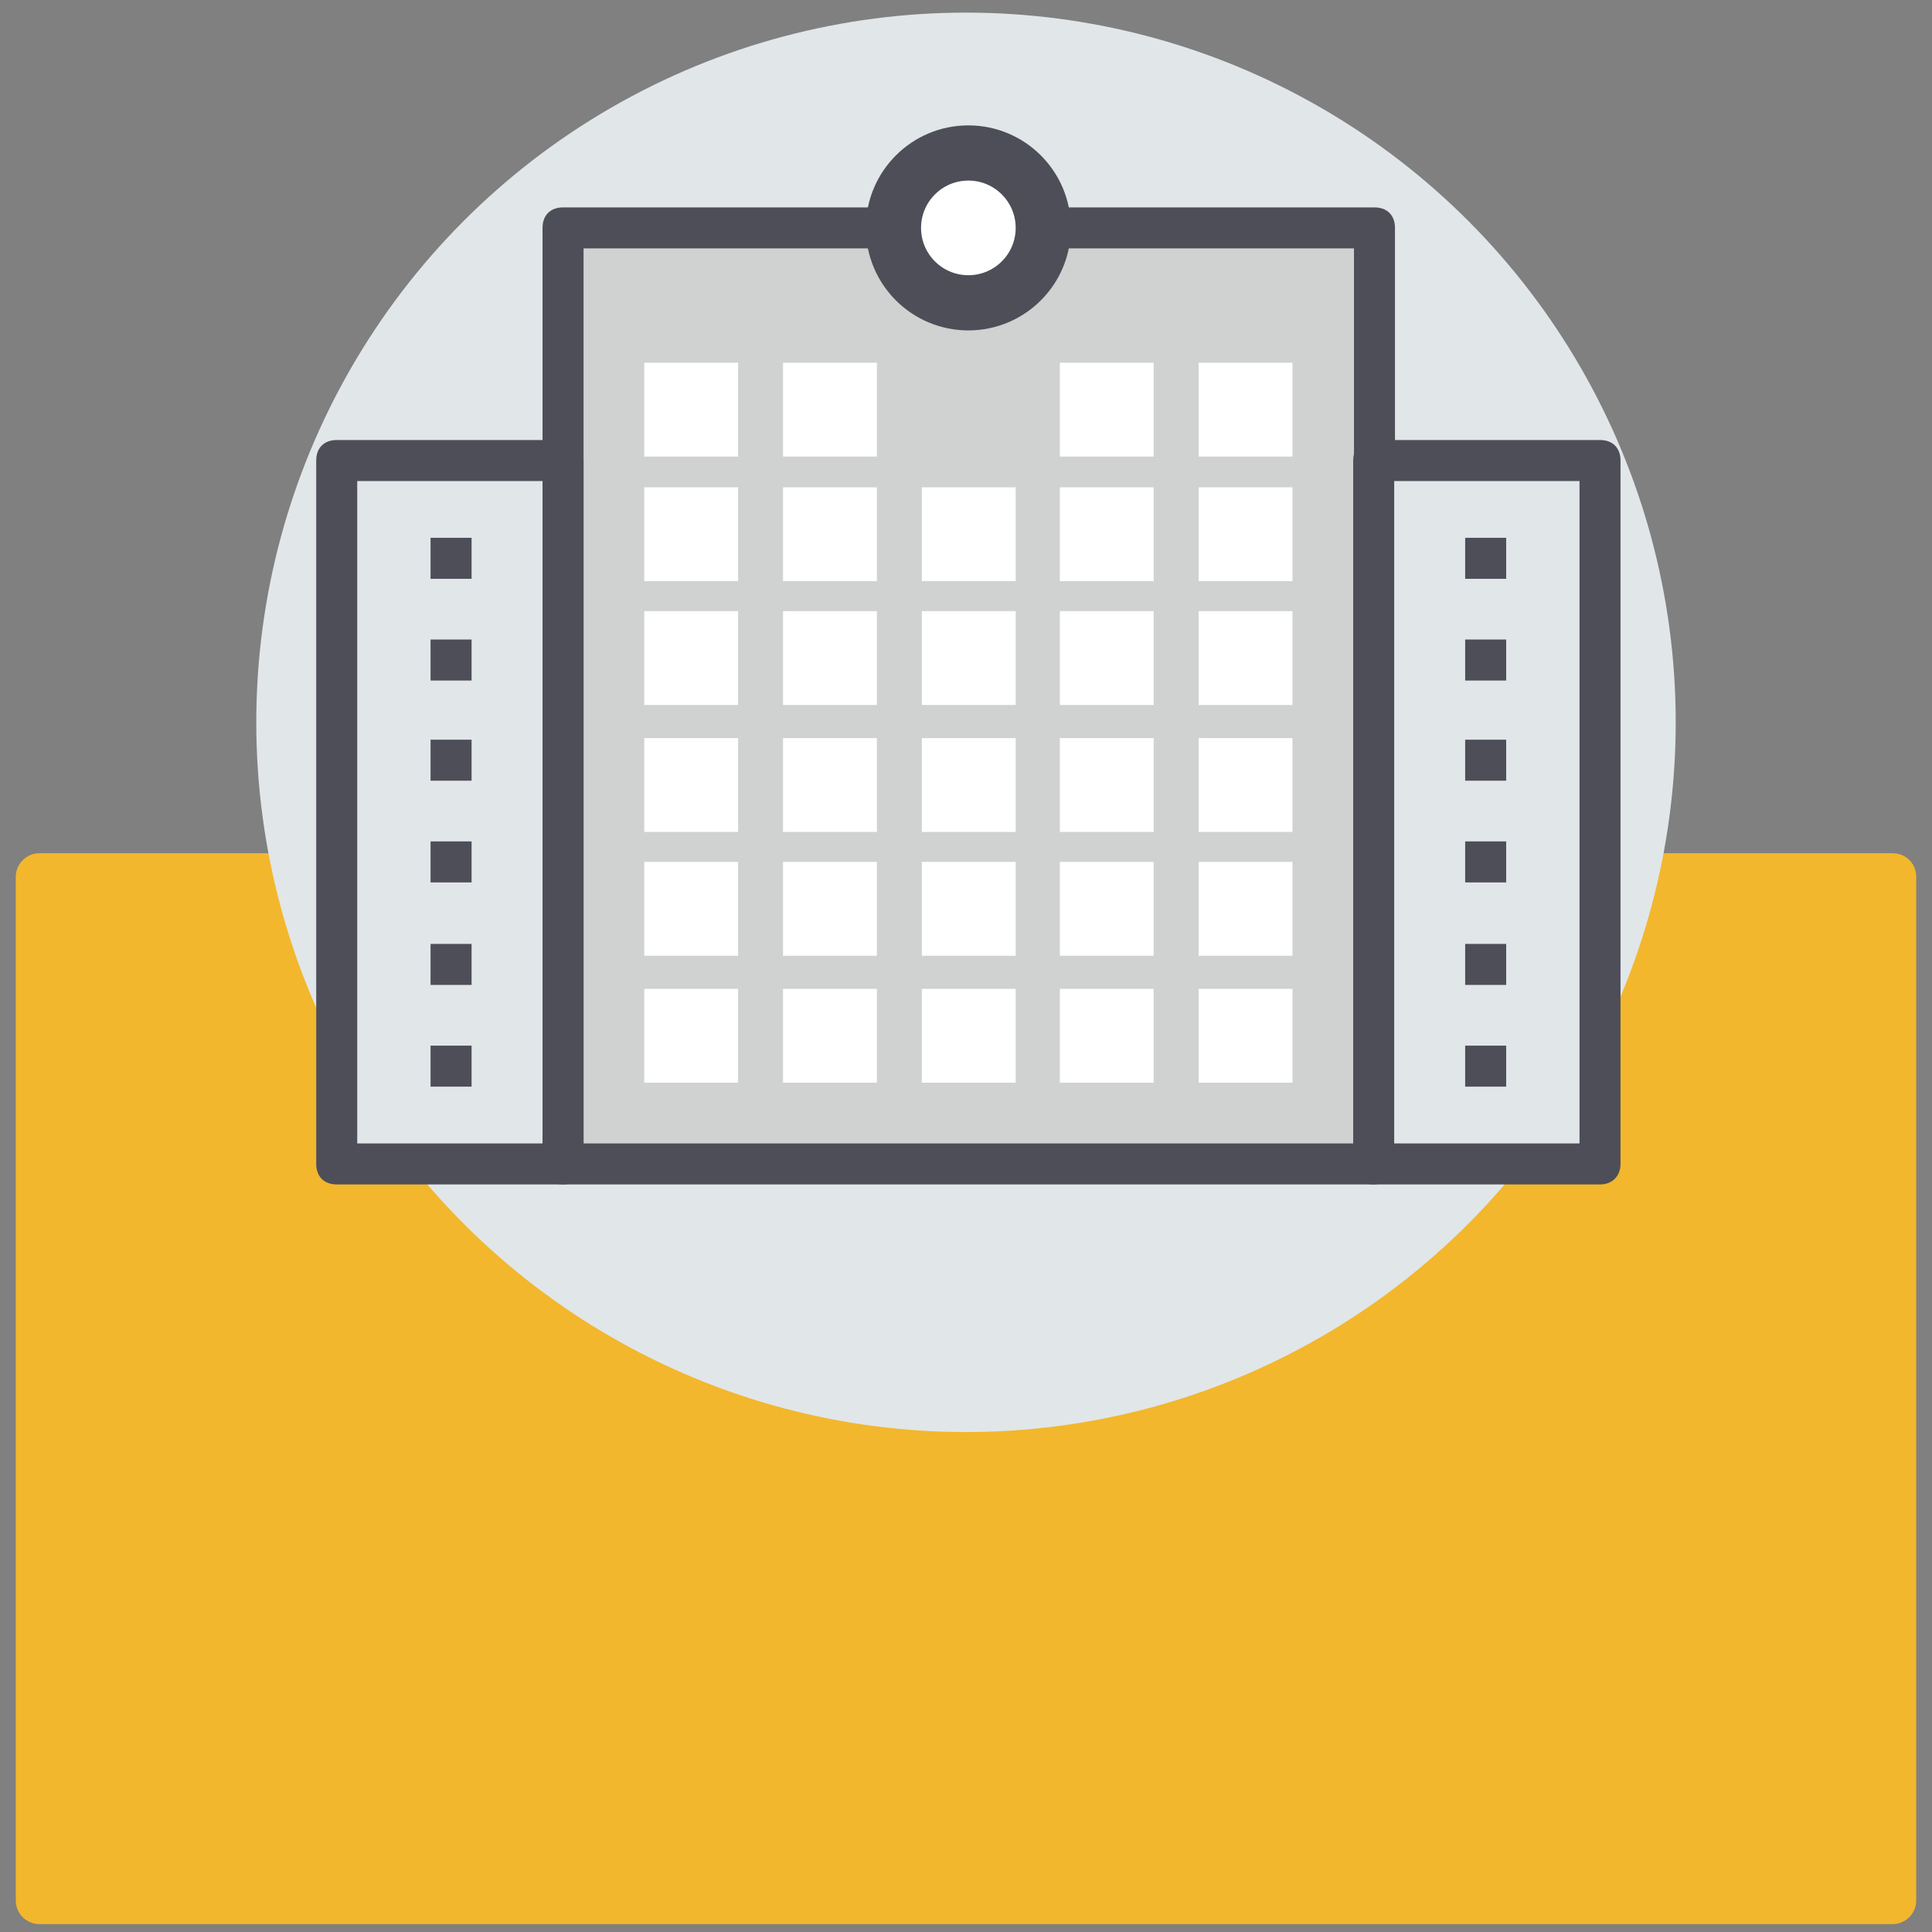
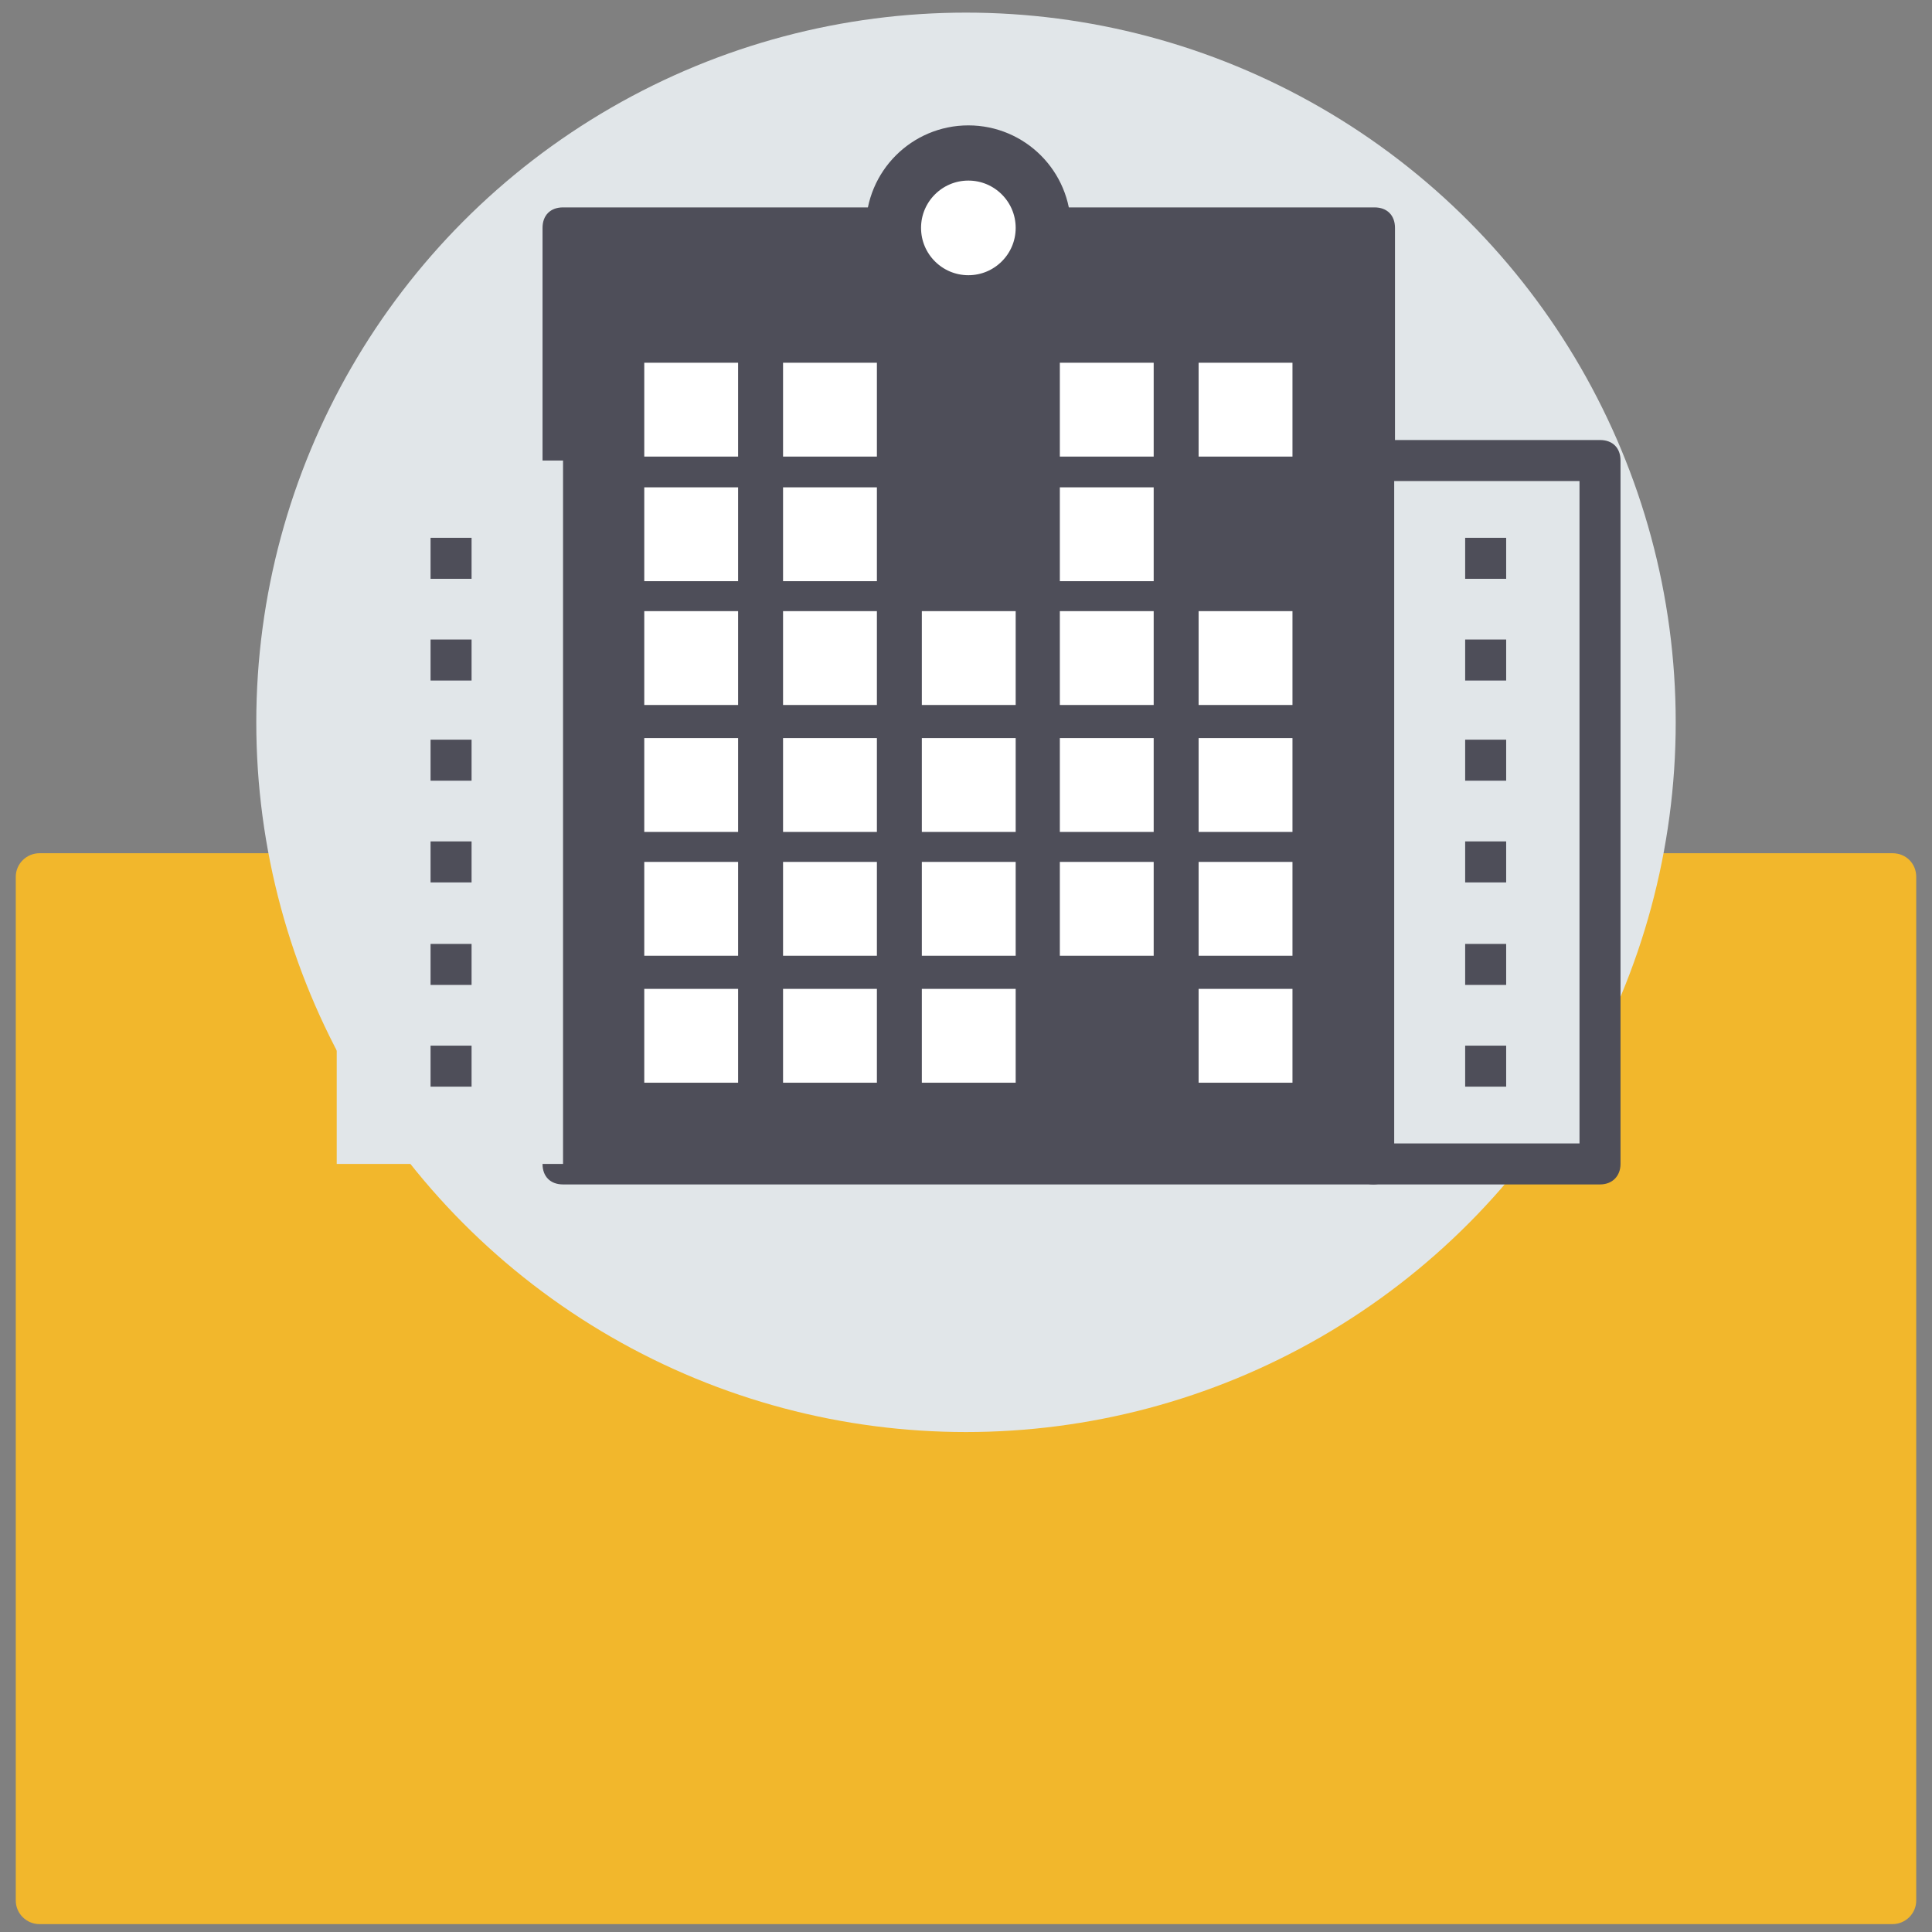
<svg xmlns="http://www.w3.org/2000/svg" version="1.1" id="Layer_1" x="0px" y="0px" viewBox="0 0 245 245" style="enable-background:new 0 0 245 245;" xml:space="preserve">
  <rect x="0" y="0" width="245" height="245" fill="#808080" stroke="none" />
  <style type="text/css">
	.st0{fill:#F2B72C;}
	.st1{fill:#E1E6E9;}
	.st2{fill:#D0D1D1;}
	.st3{fill:#4E4E59;}
	.st4{fill:#FFFFFF;}
	.st5{fill:#FFFFFF;stroke:#4E4E59;stroke-width:7;stroke-miterlimit:10;}
</style>
  <path class="st0" d="M240,244H5c-1.6,0-3-1.3-3-3V111.2c0-1.7,1.4-3,3-3h235c1.7,0,3,1.3,3,3V241C243,242.7,241.6,244,240,244z" />
  <g>
    <circle class="st1" cx="122.5" cy="91.6" r="90" />
    <rect x="71.4" y="28.9" class="st2" width="102.9" height="118.6" />
-     <path class="st3" d="M174.2,150.2H71.4c-1.6,0-2.6-1-2.6-2.6V28.9c0-1.6,1-2.6,2.6-2.6h102.9c1.6,0,2.6,1,2.6,2.6v118.6   C176.8,149.1,175.5,150.2,174.2,150.2z M74,145h97.7V31.5H74V145z" />
+     <path class="st3" d="M174.2,150.2H71.4c-1.6,0-2.6-1-2.6-2.6V28.9c0-1.6,1-2.6,2.6-2.6h102.9c1.6,0,2.6,1,2.6,2.6v118.6   C176.8,149.1,175.5,150.2,174.2,150.2z M74,145V31.5H74V145z" />
    <rect x="174.2" y="58.4" class="st1" width="28.7" height="89.2" />
    <path class="st3" d="M202.9,150.2h-28.7c-1.6,0-2.6-1-2.6-2.6V58.4c0-1.6,1-2.6,2.6-2.6h28.7c1.6,0,2.6,1,2.6,2.6v89.2   C205.5,149.1,204.5,150.2,202.9,150.2z M176.8,145h23.5V61h-23.5V145z" />
    <rect x="42.7" y="58.4" class="st1" width="28.7" height="89.2" />
    <g>
-       <path class="st3" d="M71.4,150.2H42.7c-1.6,0-2.6-1-2.6-2.6V58.4c0-1.6,1-2.6,2.6-2.6h28.7c1.6,0,2.6,1,2.6,2.6v89.2    C74,149.1,72.9,150.2,71.4,150.2z M45.3,145h23.5V61H45.3V145z" />
      <rect x="185.8" y="81.1" class="st3" width="5.2" height="5.2" />
      <rect x="185.8" y="93.8" class="st3" width="5.2" height="5.2" />
      <rect x="185.8" y="119.7" class="st3" width="5.2" height="5.2" />
      <rect x="185.8" y="68.2" class="st3" width="5.2" height="5.2" />
      <rect x="185.8" y="106.7" class="st3" width="5.2" height="5.2" />
      <rect x="185.8" y="132.6" class="st3" width="5.2" height="5.2" />
      <rect x="54.6" y="81.1" class="st3" width="5.2" height="5.2" />
      <rect x="54.6" y="93.8" class="st3" width="5.2" height="5.2" />
      <rect x="54.6" y="119.7" class="st3" width="5.2" height="5.2" />
      <rect x="54.6" y="68.2" class="st3" width="5.2" height="5.2" />
      <rect x="54.6" y="106.7" class="st3" width="5.2" height="5.2" />
      <rect x="54.6" y="132.6" class="st3" width="5.2" height="5.2" />
    </g>
    <g>
      <rect x="81.7" y="125.4" class="st4" width="11.9" height="11.9" />
      <rect x="99.3" y="125.4" class="st4" width="11.9" height="11.9" />
      <rect x="116.9" y="125.4" class="st4" width="11.9" height="11.9" />
-       <rect x="134.4" y="125.4" class="st4" width="11.9" height="11.9" />
      <rect x="152" y="125.4" class="st4" width="11.9" height="11.9" />
      <rect x="81.7" y="109.3" class="st4" width="11.9" height="11.9" />
      <rect x="99.3" y="109.3" class="st4" width="11.9" height="11.9" />
      <rect x="116.9" y="109.3" class="st4" width="11.9" height="11.9" />
      <rect x="134.4" y="109.3" class="st4" width="11.9" height="11.9" />
      <rect x="152" y="109.3" class="st4" width="11.9" height="11.9" />
      <rect x="81.7" y="93.6" class="st4" width="11.9" height="11.9" />
      <rect x="99.3" y="93.6" class="st4" width="11.9" height="11.9" />
      <rect x="116.9" y="93.6" class="st4" width="11.9" height="11.9" />
      <rect x="134.4" y="93.6" class="st4" width="11.9" height="11.9" />
      <rect x="152" y="93.6" class="st4" width="11.9" height="11.9" />
      <rect x="81.7" y="77.5" class="st4" width="11.9" height="11.9" />
      <rect x="99.3" y="77.5" class="st4" width="11.9" height="11.9" />
      <rect x="116.9" y="77.5" class="st4" width="11.9" height="11.9" />
      <rect x="134.4" y="77.5" class="st4" width="11.9" height="11.9" />
      <rect x="152" y="77.5" class="st4" width="11.9" height="11.9" />
      <rect x="81.7" y="61.8" class="st4" width="11.9" height="11.9" />
      <rect x="99.3" y="61.8" class="st4" width="11.9" height="11.9" />
-       <rect x="116.9" y="61.8" class="st4" width="11.9" height="11.9" />
      <rect x="134.4" y="61.8" class="st4" width="11.9" height="11.9" />
-       <rect x="152" y="61.8" class="st4" width="11.9" height="11.9" />
      <rect x="81.7" y="46" class="st4" width="11.9" height="11.9" />
      <rect x="99.3" y="46" class="st4" width="11.9" height="11.9" />
      <rect x="134.4" y="46" class="st4" width="11.9" height="11.9" />
      <rect x="152" y="46" class="st4" width="11.9" height="11.9" />
    </g>
    <circle class="st5" cx="122.8" cy="28.9" r="9.5" />
  </g>
</svg>